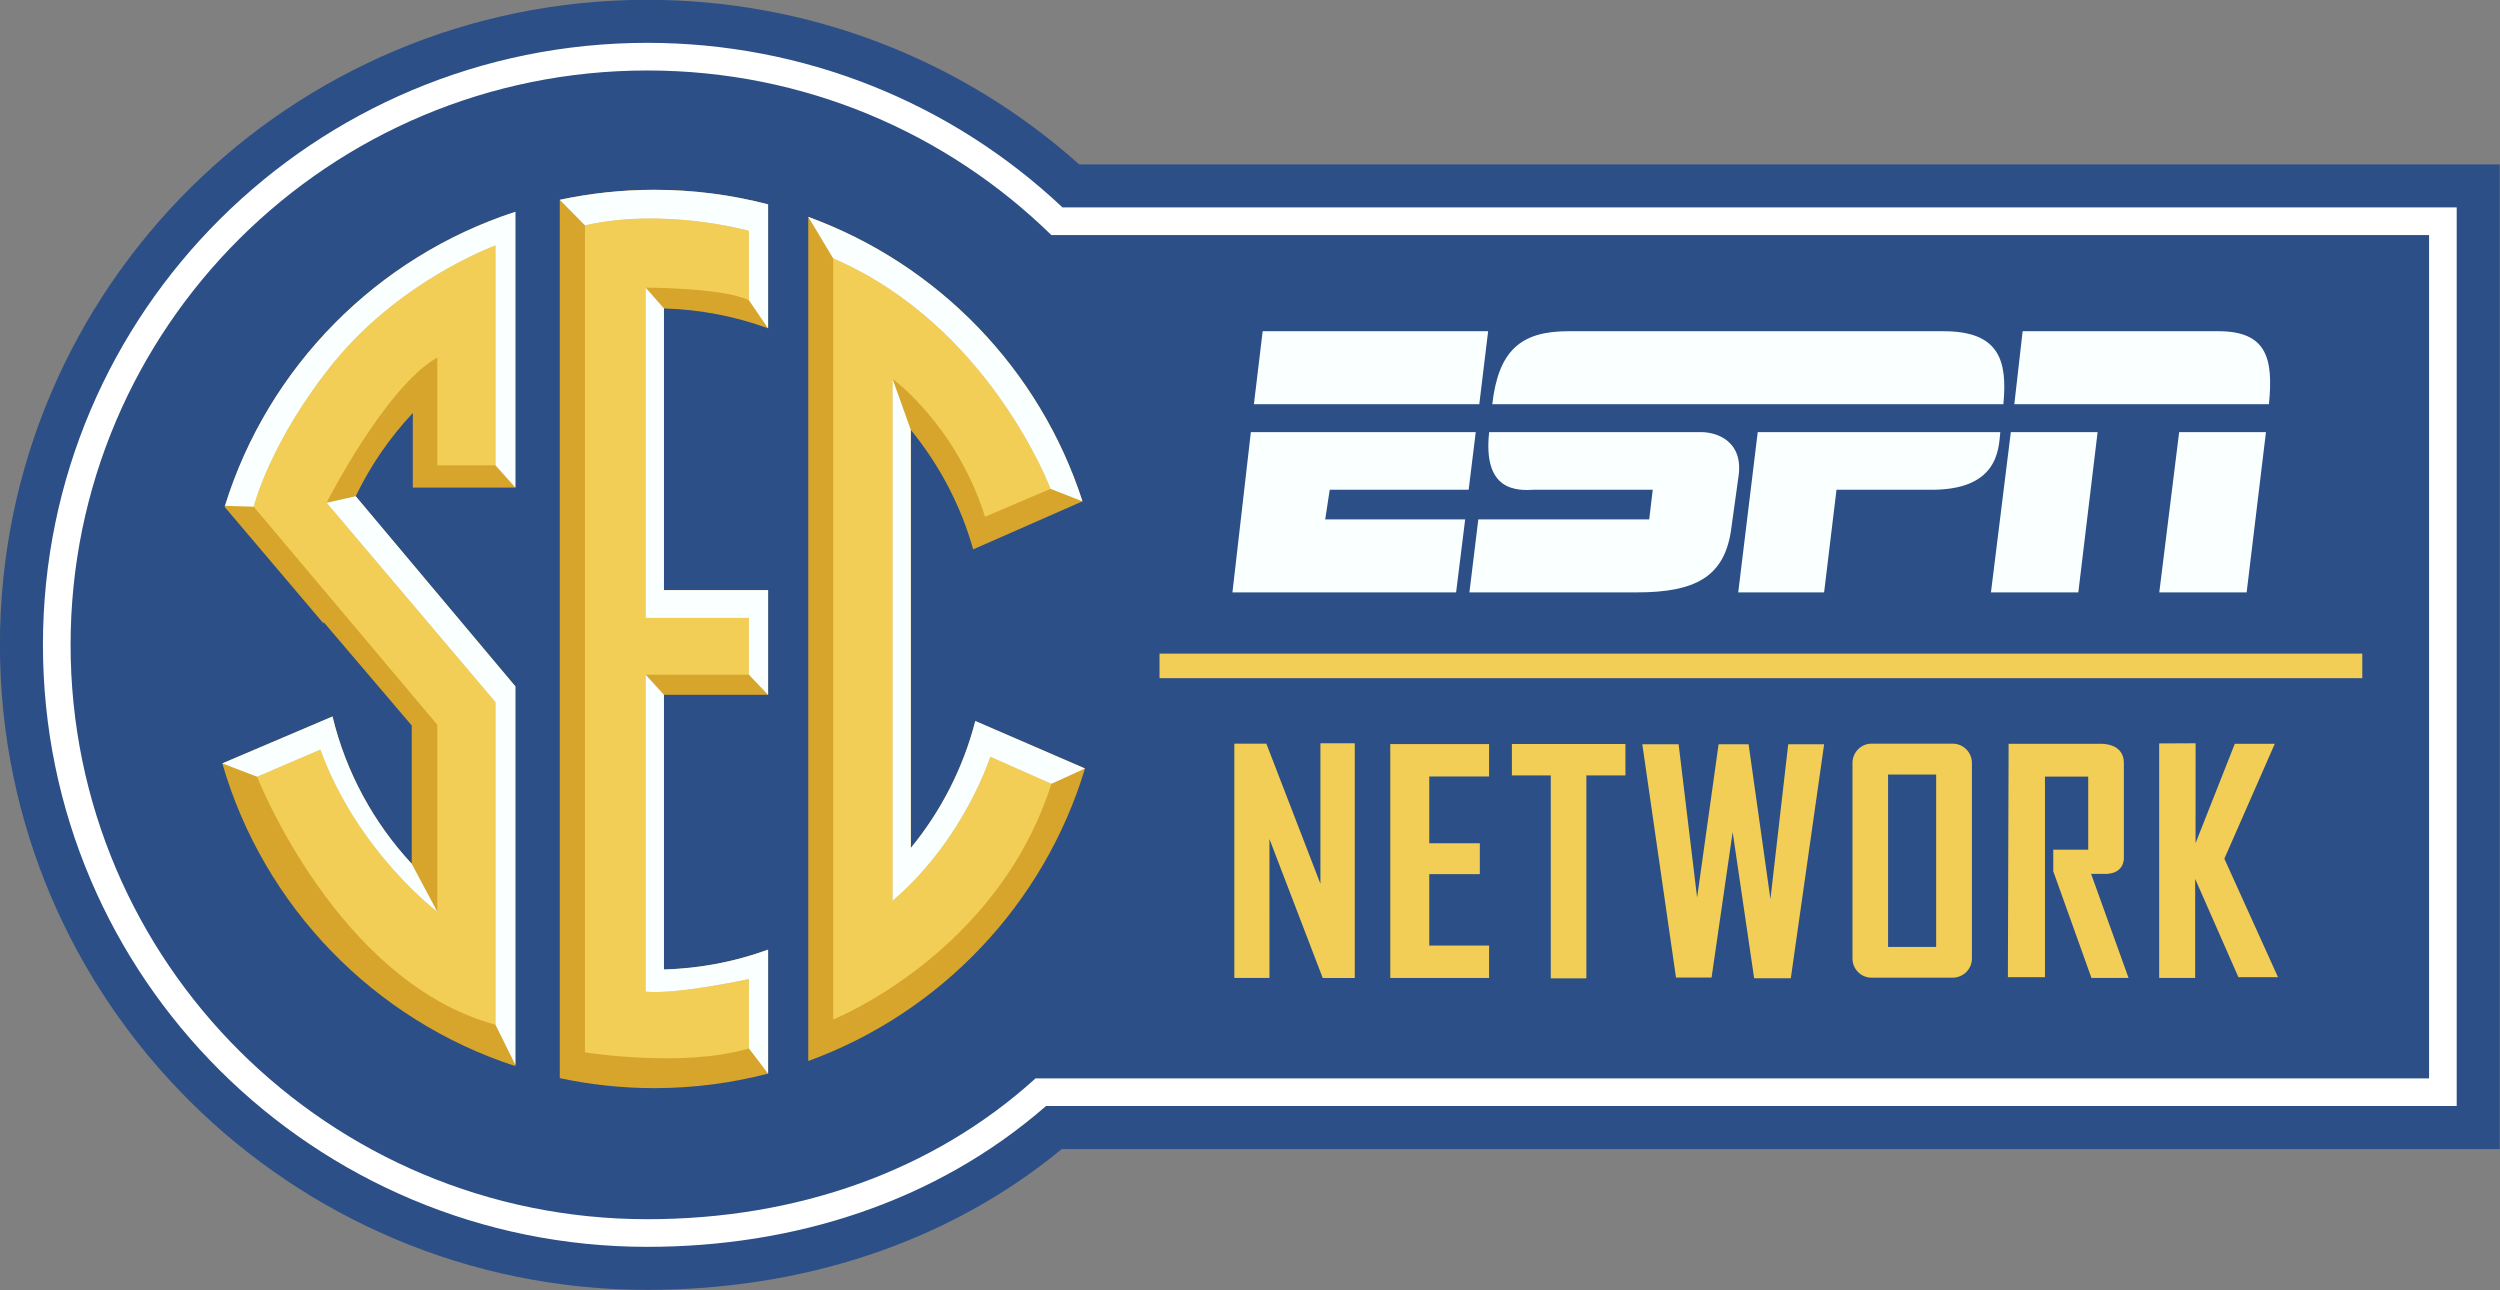
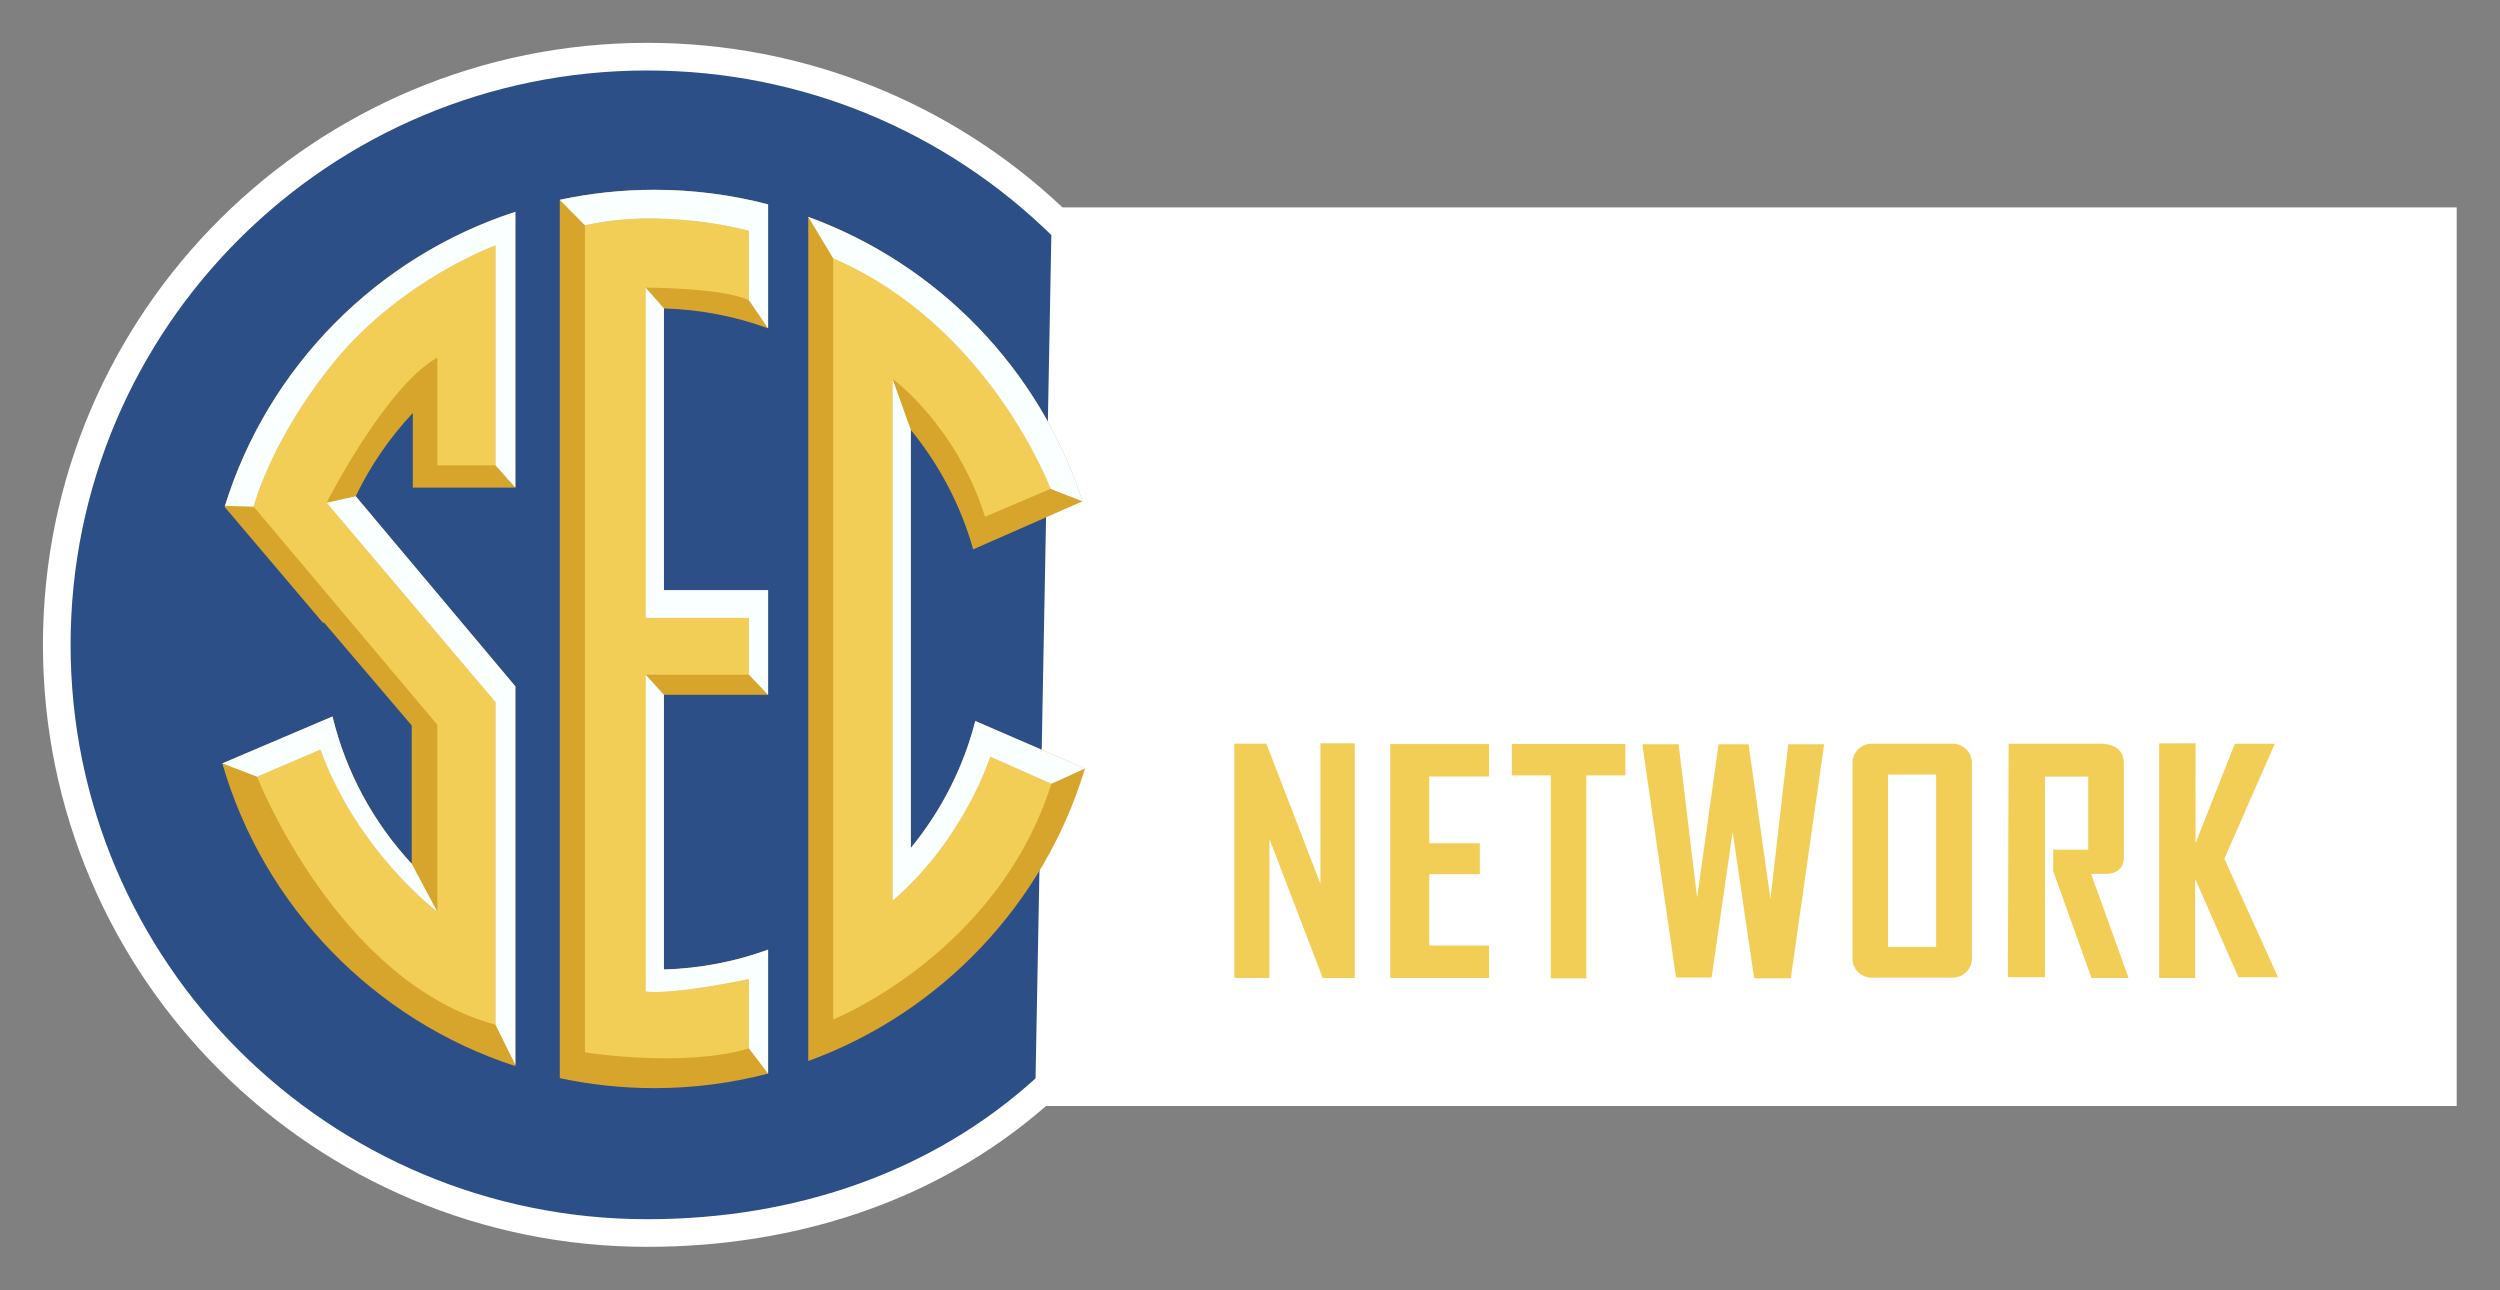
<svg xmlns="http://www.w3.org/2000/svg" xmlns:ns1="http://www.inkscape.org/namespaces/inkscape" xmlns:ns2="http://sodipodi.sourceforge.net/DTD/sodipodi-0.dtd" width="992.962" height="512.427" id="svg2" version="1.1" ns1:version="0.48.4 r9939" ns2:docname="WRIC 8 2004.svg">
  <rect width="100%" height="100%" fill="#808080" stroke="none" />
  <defs id="defs4">
    <clipPath clipPathUnits="userSpaceOnUse" id="clipPath18">
-       <path d="M 0,200 H 200 V 0 H 0 z" id="path16" ns1:connector-curvature="0" />
-     </clipPath>
+       </clipPath>
  </defs>
  <ns2:namedview id="base" pagecolor="#ffffff" bordercolor="#666666" borderopacity="1.0" ns1:pageopacity="0.0" ns1:pageshadow="2" ns1:zoom="0.24748737" ns1:cx="548.79373" ns1:cy="228.65794" ns1:document-units="px" ns1:current-layer="layer1" showgrid="false" ns1:window-width="1366" ns1:window-height="706" ns1:window-x="-8" ns1:window-y="-8" ns1:window-maximized="1" fit-margin-top="0" fit-margin-left="0" fit-margin-right="0" fit-margin-bottom="0" />
  <g ns1:label="Layer 1" ns1:groupmode="layer" id="layer1" transform="translate(-46.731,-945.962)">
    <g id="surface1" transform="matrix(2.758,0,0,2.758,-300.806,109.918)">
-       <path id="path3275" d="m 278.922,468.609 c -16.828,13.859 -37.969,20.281 -59.695,20.281 C 167.883,488.891 126,447.438 126,396 c 0,-51.438 41.883,-92.891 93.227,-92.891 23.031,0 45.078,8.402 62.203,23.703 l 204.57,0 0,141.797 z m 0,0" style="fill:#2c4f87;fill-opacity:1;fill-rule:evenodd;stroke:none" ns1:connector-curvature="0" />
      <path id="path3277" d="m 276.652,462.414 c -15.953,13.91 -36.387,20.281 -57.426,20.281 -47.934,0 -87.031,-38.684 -87.031,-86.695 0,-48.012 39.098,-86.695 87.031,-86.695 22.309,0 43.59,8.434 59.793,23.699 l 200.785,0 0,129.41 z m 0,0" style="fill:#ffffff;fill-opacity:1;fill-rule:evenodd;stroke:none" ns1:connector-curvature="0" />
-       <path id="path3279" d="m 275.141,458.434 c -14.758,13.391 -34.379,20.281 -55.914,20.281 -45.867,0 -83.051,-37.031 -83.051,-82.715 0,-45.684 37.184,-82.715 83.051,-82.715 22.664,0 43.207,9.043 58.191,23.703 l 198.406,0 0,121.445 z m 0,0" style="fill:#2c4f87;fill-opacity:1;fill-rule:evenodd;stroke:none" ns1:connector-curvature="0" />
+       <path id="path3279" d="m 275.141,458.434 c -14.758,13.391 -34.379,20.281 -55.914,20.281 -45.867,0 -83.051,-37.031 -83.051,-82.715 0,-45.684 37.184,-82.715 83.051,-82.715 22.664,0 43.207,9.043 58.191,23.703 z m 0,0" style="fill:#2c4f87;fill-opacity:1;fill-rule:evenodd;stroke:none" ns1:connector-curvature="0" />
      <path id="path3281" d="m 200.23,333.637 c -19.914,6.469 -35.598,22.316 -41.82,42.336 l -0.051,0.008 0.035,0.039 c -0.012,0.039 -0.023,0.074 -0.035,0.109 l 14.246,16.797 c 0.004,-0.07 0.012,-0.137 0.016,-0.203 l 12.684,14.891 0,19.918 c -5.465,-5.883 -9.461,-13.148 -11.41,-21.215 l -15.867,6.754 c 5.953,20.617 21.875,36.992 42.203,43.598 l 0,-54.688 -22.992,-27.379 c 2.121,-4.418 4.906,-8.457 8.223,-11.992 l 0,10.742 14.77,0 z m 0,0" style="fill:#d7a52b;fill-opacity:1;fill-rule:nonzero;stroke:none" ns1:connector-curvature="0" />
      <path id="path3283" d="m 188.988,354.625 0,15.527 8.379,0 0,-31.672 c 0,0 -13.422,4.836 -23.184,16.715 -9.277,11.391 -11.637,20.91 -11.637,20.91 l 26.441,31.406 0,26.926 c 0,0 -11.469,-8.621 -16.84,-23.348 l -9.113,3.902 c 0,0 11.547,29.535 34.332,35.719 l 0,-46.457 -24.324,-28.719 c 0,0 8.461,-16.68 15.945,-20.91" style="fill:#f2ce56;fill-opacity:1;fill-rule:nonzero;stroke:none" ns1:connector-curvature="0" />
      <path id="path3285" d="m 172.148,411.09 c 5.371,14.727 16.84,23.348 16.84,23.348 l -3.684,-6.906 c -5.465,-5.883 -9.461,-13.148 -11.41,-21.215 l -15.867,6.754 5.008,1.922 z m 0,0" style="fill:#faffff;fill-opacity:1;fill-rule:nonzero;stroke:none" ns1:connector-curvature="0" />
      <path id="path3287" d="m 197.367,338.48 0,31.672 2.863,3.199 0,-39.715 c -19.914,6.469 -35.598,22.316 -41.82,42.336 l -0.051,0.008 4.188,0.125 c 0,0 2.359,-9.52 11.637,-20.91 9.762,-11.879 23.184,-16.715 23.184,-16.715" style="fill:#faffff;fill-opacity:1;fill-rule:nonzero;stroke:none" ns1:connector-curvature="0" />
      <path id="path3289" d="m 200.23,401.98 -22.992,-27.379 -4.195,0.934 24.324,28.719 0,46.457 2.863,5.785 z m 0,0" style="fill:#faffff;fill-opacity:1;fill-rule:nonzero;stroke:none" ns1:connector-curvature="0" />
      <path id="path3291" d="m 220.254,330.469 c -4.676,0 -9.234,0.5 -13.629,1.441 l 0,126.488 c 4.395,0.941 8.953,1.441 13.629,1.441 5.656,0 11.141,-0.734 16.371,-2.094 l 0,-17.855 c -4.699,1.719 -9.746,2.711 -15,2.863 l 0,-39.559 15,0 0,-15.074 -15,0 0,-40.566 c 5.254,0.148 10.301,1.145 15,2.863 l 0,-17.852 c -5.23,-1.363 -10.711,-2.098 -16.371,-2.098" style="fill:#d7a52b;fill-opacity:1;fill-rule:nonzero;stroke:none" ns1:connector-curvature="0" />
      <path id="path3293" d="m 218.992,344.555 0,47.57 14.871,0 0,8.176 -14.871,0 0,45.641 c 4.426,0.453 14.871,-1.816 14.871,-1.816 l 0,9.992 c -9.535,2.836 -23.613,0.566 -23.613,0.566 l 0,-119.098 c 11.578,-2.613 23.613,0.793 23.613,0.793 l 0,9.992 c -3.746,-1.816 -14.871,-1.816 -14.871,-1.816" style="fill:#f2ce56;fill-opacity:1;fill-rule:nonzero;stroke:none" ns1:connector-curvature="0" />
      <path id="path3295" d="m 221.625,388.121 0,-40.566 -2.633,-3 0,47.57 14.871,0 0,8.176 2.762,2.895 0,-15.074 z m 0,0" style="fill:#faffff;fill-opacity:1;fill-rule:nonzero;stroke:none" ns1:connector-curvature="0" />
      <path id="path3297" d="m 233.863,336.379 0,9.992 2.762,4.047 0,-17.852 c -5.23,-1.363 -10.711,-2.098 -16.371,-2.098 -4.676,0 -9.234,0.5 -13.629,1.441 l 3.625,3.676 c 11.578,-2.613 23.613,0.793 23.613,0.793" style="fill:#faffff;fill-opacity:1;fill-rule:nonzero;stroke:none" ns1:connector-curvature="0" />
      <path id="path3299" d="m 221.625,442.754 0,-39.559 -2.633,-2.895 0,45.641 c 4.426,0.453 14.871,-1.816 14.871,-1.816 l 0,9.992 2.762,3.629 0,-17.855 c -4.699,1.719 -9.746,2.711 -15,2.863" style="fill:#faffff;fill-opacity:1;fill-rule:nonzero;stroke:none" ns1:connector-curvature="0" />
      <path id="path3301" d="m 242.41,334.371 0,121.562 c 19.066,-6.945 33.957,-22.582 39.852,-42.129 l -15.797,-6.836 c -1.746,6.805 -4.965,13.012 -9.285,18.285 l 0,-60.203 c 4.082,4.988 7.18,10.82 8.977,17.199 l 15.742,-6.918 c -6.129,-19 -20.801,-34.156 -39.488,-40.961" style="fill:#d7a52b;fill-opacity:1;fill-rule:nonzero;stroke:none" ns1:connector-curvature="0" />
      <path id="path3303" d="m 277.297,373.531 -9.43,4.02 c -4.145,-13.195 -13.32,-19.859 -13.32,-19.859 l 0,75.164 c 10.305,-8.797 14.078,-20.738 14.078,-20.738 l 8.797,3.895 C 269.629,440.523 246,449.949 246,449.949 l 0,-109.602 c 22.5,9.676 31.297,33.184 31.297,33.184" style="fill:#f2ce56;fill-opacity:1;fill-rule:nonzero;stroke:none" ns1:connector-curvature="0" />
      <path id="path3305" d="M 242.41,334.371 246,340.348 c 22.5,9.676 31.297,33.184 31.297,33.184 l 4.602,1.801 c -6.129,-19 -20.801,-34.156 -39.488,-40.961" style="fill:#faffff;fill-opacity:1;fill-rule:nonzero;stroke:none" ns1:connector-curvature="0" />
      <path id="path3307" d="m 257.18,425.254 0,-60.203 -2.633,-7.359 0,75.164 c 10.305,-8.797 14.078,-20.738 14.078,-20.738 l 8.797,3.895 4.84,-2.207 -15.797,-6.836 c -1.746,6.805 -4.965,13.012 -9.285,18.285" style="fill:#faffff;fill-opacity:1;fill-rule:nonzero;stroke:none" ns1:connector-curvature="0" />
      <path id="path3309" d="m 308.828,443.973 -5.059,0 0,-33.738 4.613,0 7.785,20.176 0,-20.234 4.945,0 0,33.797 -4.613,0 -7.672,-20.012 z m 0,0" style="fill:#f2ce56;fill-opacity:1;fill-rule:evenodd;stroke:none" ns1:connector-curvature="0" />
      <path id="path3311" d="m 339.121,427.129 0,-2.555 -7.281,0 0,-9.617 8.617,0 0,-4.668 -14.23,0 0,33.684 14.23,0 0,-4.668 -8.617,0 0,-10.285 7.281,0 z m 0,0" style="fill:#f2ce56;fill-opacity:1;fill-rule:evenodd;stroke:none" ns1:connector-curvature="0" />
      <path style="fill:#f2ce56;fill-opacity:1;fill-rule:evenodd;stroke:none" d="m 318.906,1360.125 0,5.656 7,0 0,36.531 6.406,0 0,-36.531 7.031,0 0,-5.656 -7.031,0 -6.406,0 -7,0 z" transform="matrix(0.8,0,0,0.8,88.615,-677.821)" id="path3313" ns1:connector-curvature="0" />
      <path id="path3317" d="m 367.375,443.914 -4.852,-33.598 5.227,0 2.664,22.078 3.094,-22.078 4.32,0 3.145,22.293 2.562,-22.293 5.172,0 -4.801,33.703 -5.277,0 -3.094,-21.062 -3.039,20.957 z m 0,0" style="fill:#f2ce56;fill-opacity:1;fill-rule:evenodd;stroke:none" ns1:connector-curvature="0" />
      <path style="fill:#f2ce56;fill-opacity:1;fill-rule:evenodd;stroke:none" d="m 383.656,1360.062 c -1.899,0 -3.438,1.564 -3.438,3.469 l 0,35.219 c 0,1.899 1.538,3.438 3.438,3.438 l 14.594,0 c 1.904,0 3.469,-1.538 3.469,-3.438 l 0,-35.219 c 0,-1.904 -1.564,-3.469 -3.469,-3.469 l -14.594,0 z m 2.969,5.562 8.656,0 0,31.031 -8.656,0 0,-31.031 z" transform="matrix(0.8,0,0,0.8,88.615,-677.821)" id="path3319" ns1:connector-curvature="0" />
      <path id="path3323" d="m 415.273,410.254 13.383,0 c 0,0 3.215,-0.105 3.215,2.746 0,2.855 0,13.641 0,13.641 0,0 0.156,2.18 -2.383,2.336 l -2.336,0 5.395,14.988 -5.344,0 -5.496,-15.352 0,-3.113 5.031,0 0,-10.527 -6.227,0 0,28.891 -5.34,0 z m 0,0" style="fill:#f2ce56;fill-opacity:1;fill-rule:evenodd;stroke:none" ns1:connector-curvature="0" />
      <path id="path3325" d="m 436.957,410.199 0,33.766 5.184,0 0,-14.262 6.227,14.16 5.703,0 -7.727,-17.066 7.262,-16.543 -5.758,0 -5.652,14.312 0.008,-14.391 z m 0,0" style="fill:#f2ce56;fill-opacity:1;fill-rule:evenodd;stroke:none" ns1:connector-curvature="0" />
-       <path id="path3327" d="m 292.996,397.262 173.211,0 0,3.535 -173.211,0 z m 0,0" style="fill:#f2ce56;fill-opacity:1;fill-rule:evenodd;stroke:none" ns1:connector-curvature="0" />
-       <path id="path3329" d="m 388.703,388.445 -12.367,0 2.809,-23.082 34.934,0 c -0.254,2.461 -0.254,8.516 -10.41,8.297 l -13.18,0 z m 26.891,-23.082 -2.863,23.082 12.582,0 2.777,-23.082 z m 24.242,0 -2.863,23.082 12.582,0 2.781,-23.082 z m -104.129,23.082 1.305,-10.508 -20.156,0 0.652,-4.277 20.008,0 1.02,-8.297 -32.387,0 -2.652,23.082 z m 3.34,-27.102 1.273,-10.508 -32.469,0 -1.262,10.508 z m 12.77,-10.508 c -6.789,0 -10.016,2.789 -10.898,10.508 l 73.602,0 c 0.629,-6.422 -0.695,-10.508 -8.617,-10.508 z m 9.941,37.609 c 8.43,0 12.484,-2.277 13.516,-8.75 l 1.125,-8.109 c 0.629,-4.797 -2.969,-6.223 -5.43,-6.223 l -30.5,0 c -0.945,8.555 4.016,8.453 6.535,8.297 l 17.023,0 -0.508,4.277 -24.613,0 -1.281,10.508 z m 91.008,-27.102 c 0.633,-6.422 -0.188,-10.508 -7.258,-10.508 l -28.211,0 -1.199,10.508 z m 0,0" style="fill:#faffff;fill-opacity:1;fill-rule:evenodd;stroke:none" ns1:connector-curvature="0" />
    </g>
  </g>
</svg>